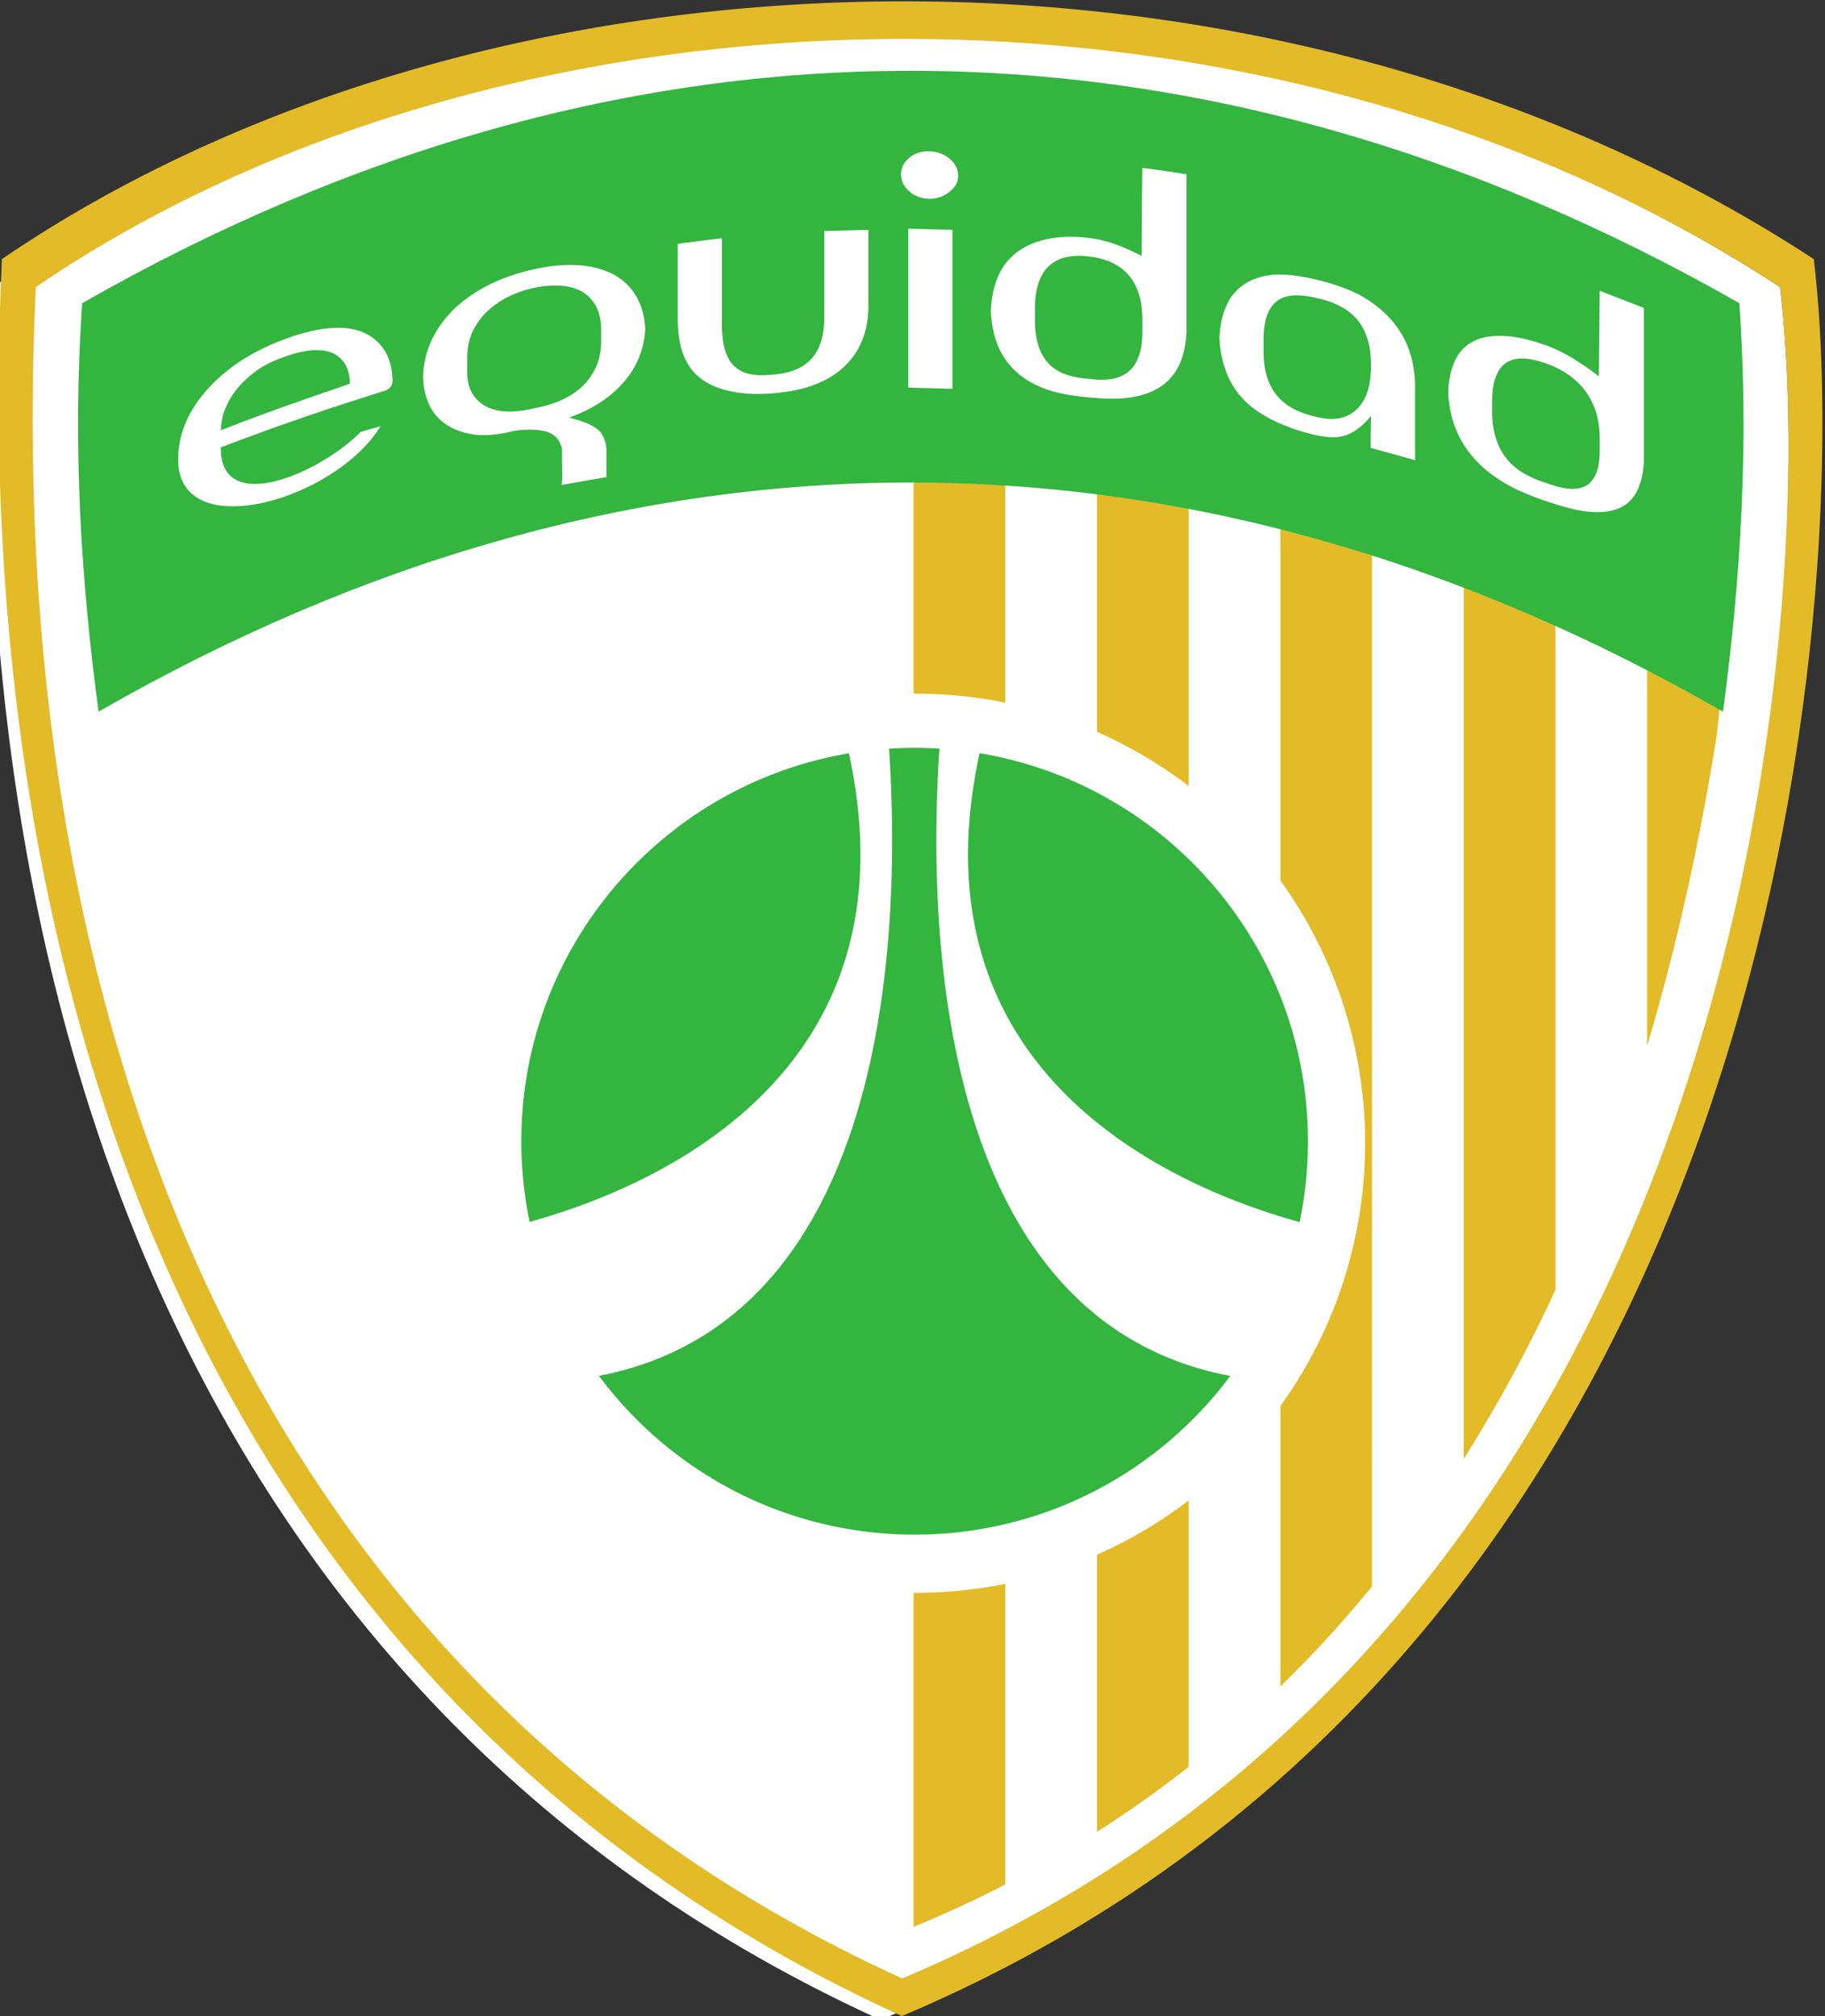
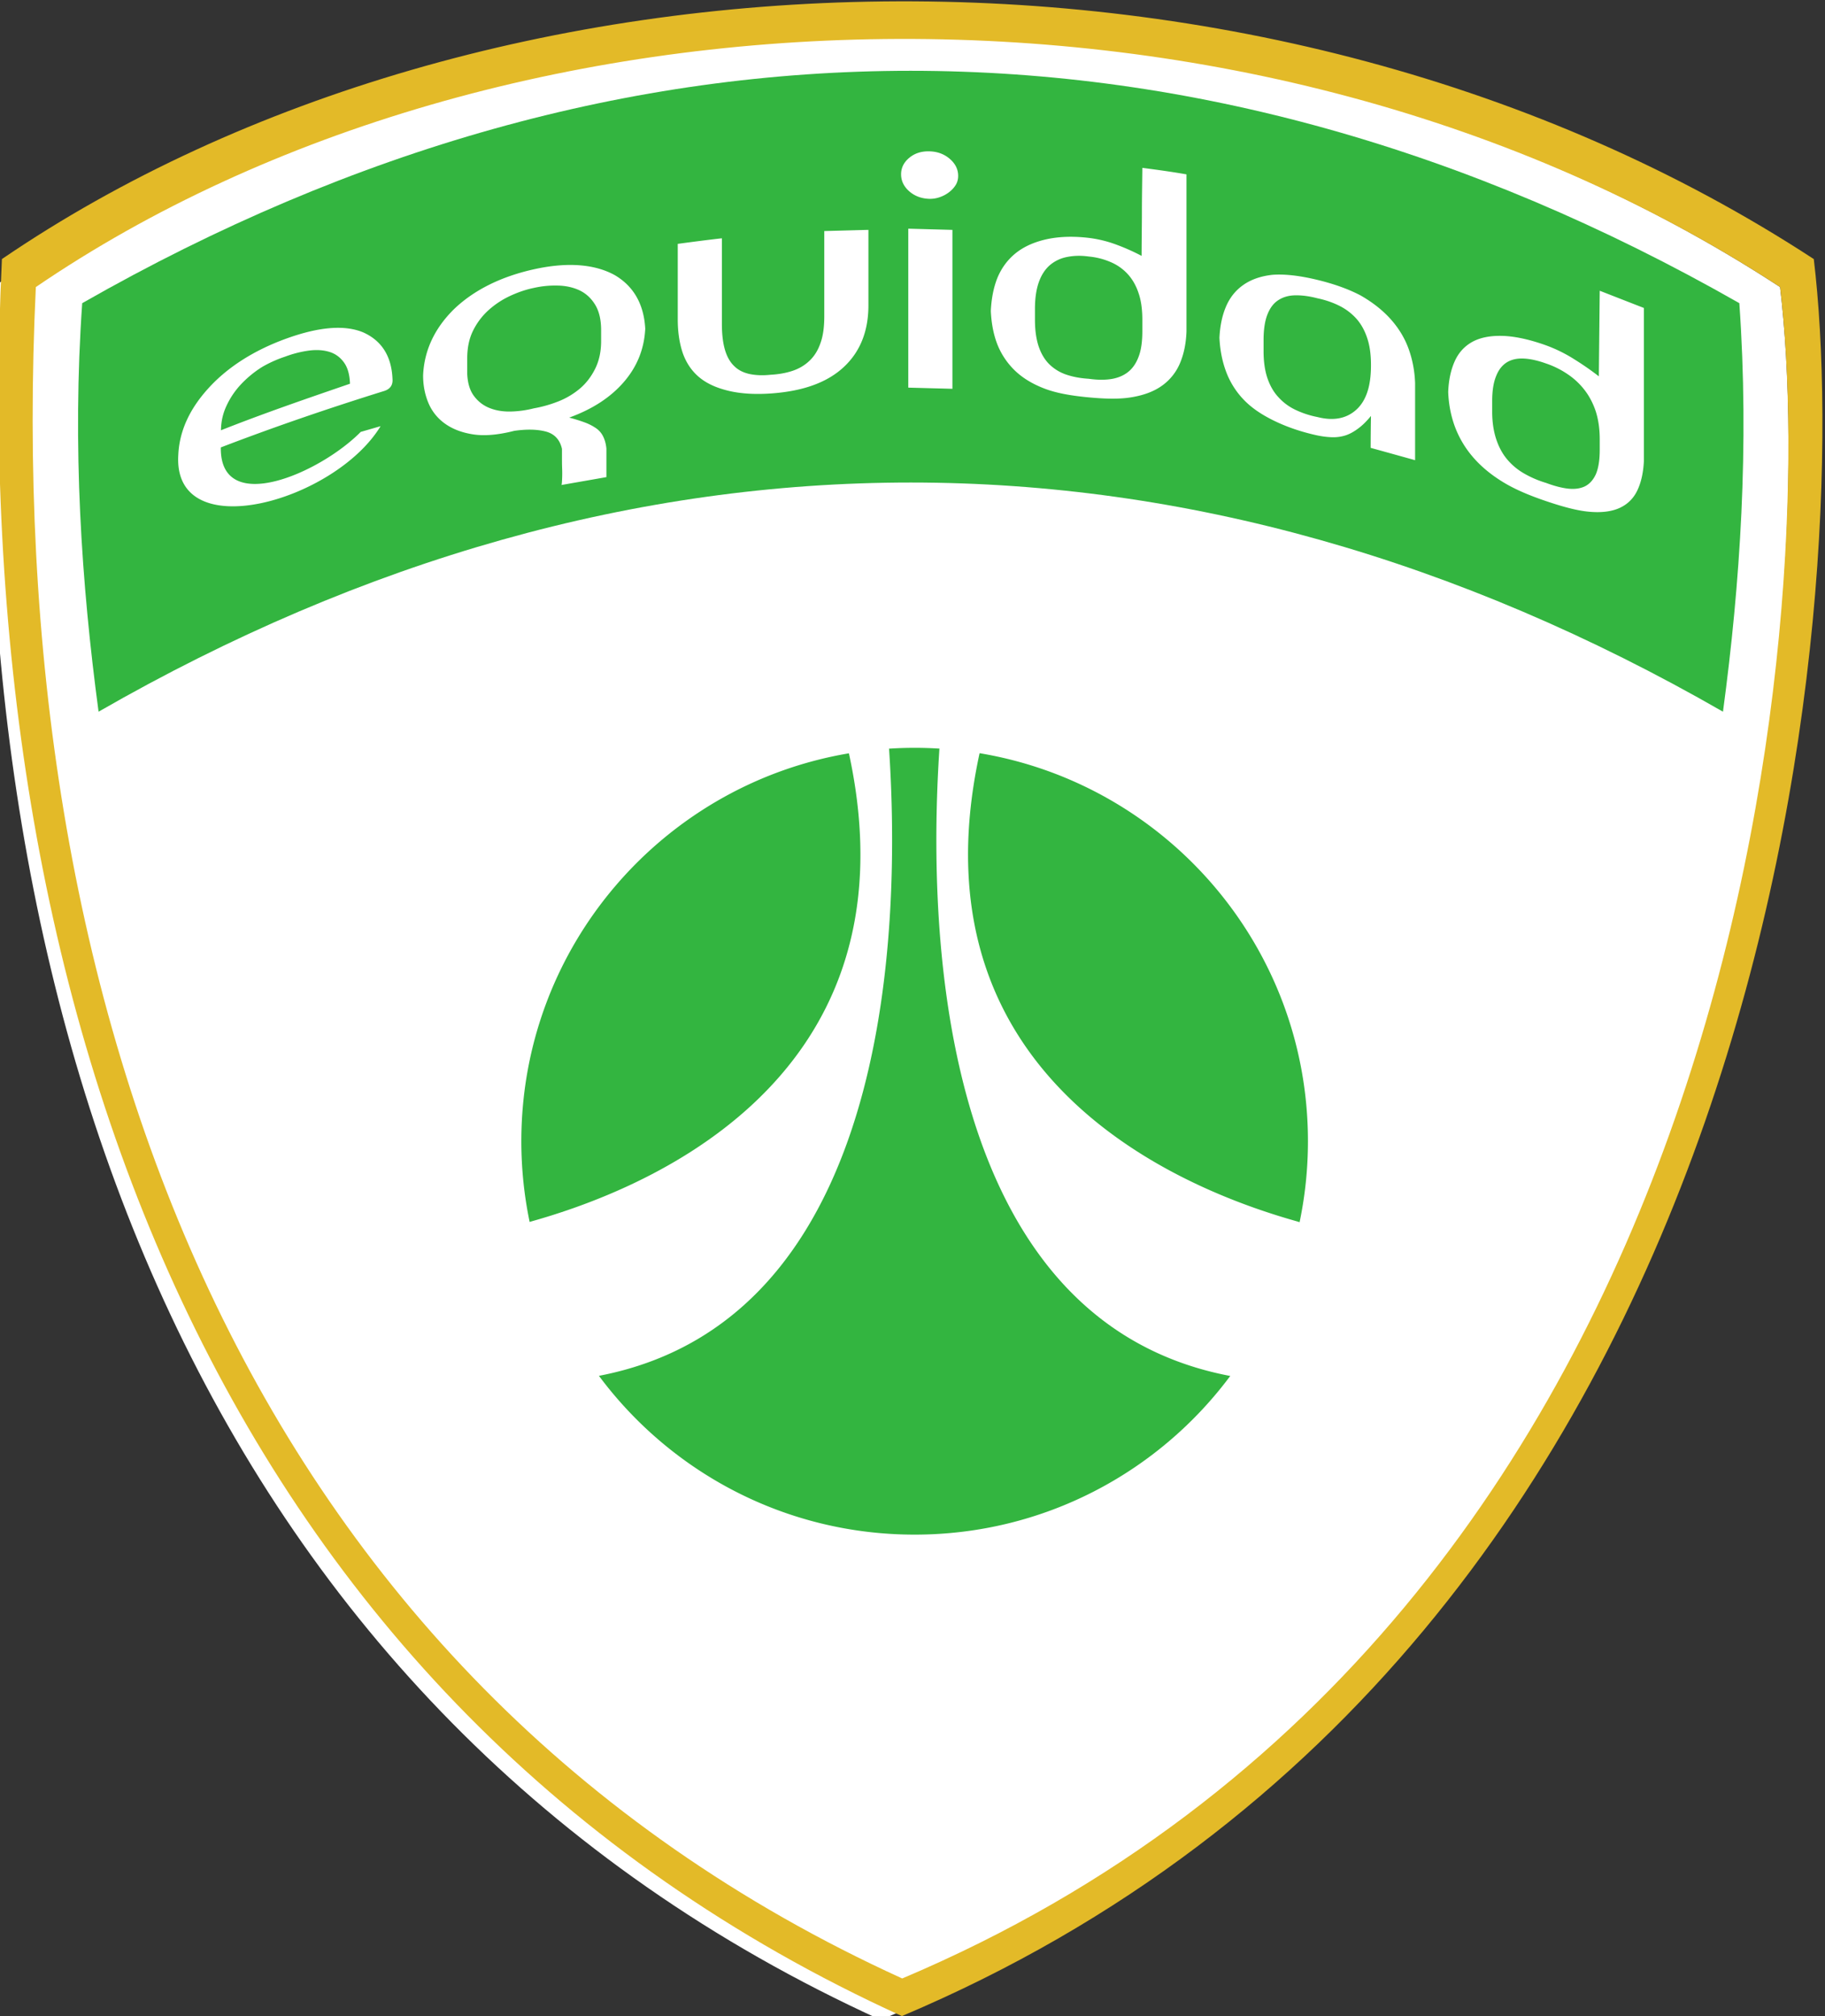
<svg xmlns="http://www.w3.org/2000/svg" width="97.614" height="107.808">
  <rect width="100%" height="100%" fill="#333333" stroke="none" />
  <defs>
    <clipPath id="a" clipPathUnits="userSpaceOnUse">
      <path d="M98.246 2914.12c281.067 179.8 630.586 270.49 977.694 272.12 347.1-1.63 696.63-92.32 977.69-272.12 13.12-184.99-6.48-352.85-21.4-494-128.07-807.2-502.19-1226.78-956.29-1411.67-454.116 184.89-828.225 604.47-956.288 1411.67-14.929 141.15-34.523 309.01-21.406 494" style="clip-rule:evenodd" />
    </clipPath>
    <clipPath id="b" clipPathUnits="userSpaceOnUse">
-       <path d="M1081.96 2393.25c-253.116 0-458.386-205.27-458.386-458.39 0-253.11 205.27-458.39 458.386-458.39 253.12 0 458.39 205.28 458.39 458.39 0 253.12-205.27 458.39-458.39 458.39" style="clip-rule:evenodd" />
-     </clipPath>
+       </clipPath>
    <clipPath id="c" clipPathUnits="userSpaceOnUse">
-       <path d="M1084.97 2402.34c261.01 0 472.68-211.67 472.68-472.68s-211.67-472.68-472.68-472.68c-261.017 0-472.685 211.67-472.685 472.68s211.668 472.68 472.685 472.68" style="clip-rule:evenodd" />
+       <path d="M1084.97 2402.34c261.01 0 472.68-211.67 472.68-472.68s-211.67-472.68-472.68-472.68s211.668 472.68 472.685 472.68" style="clip-rule:evenodd" />
    </clipPath>
    <clipPath id="d" clipPathUnits="userSpaceOnUse">
      <path d="M622.387 1475.56v919.21h919.203v-919.21z" />
    </clipPath>
    <clipPath id="e" clipPathUnits="userSpaceOnUse">
      <path d="M611.395 1465.92H1552.2v936H611.395Z" />
    </clipPath>
    <clipPath id="f" clipPathUnits="userSpaceOnUse">
      <path d="M1081.96 2393.25c-253.116 0-458.386-205.27-458.386-458.39 0-253.11 205.27-458.39 458.386-458.39 253.12 0 458.39 205.28 458.39 458.39 0 253.12-205.27 458.39-458.39 458.39" style="clip-rule:evenodd" />
    </clipPath>
    <clipPath id="g" clipPathUnits="userSpaceOnUse">
      <path d="M1530.77 1841.26c6.27 30.21 9.58 61.52 9.58 93.6 0 227.56-165.92 416.42-383.35 452.24-81.66-392.91 264.28-514.73 373.77-545.84m-525.54 545.56c-216.597-36.52-381.656-224.99-381.656-451.96 0-31.91 3.274-63.06 9.485-93.13 111.254 31.85 453.201 154.37 372.171 545.09m46.53 5.41c10.25-164.86 17.37-658.79-336.518-732.39 83.641-111.34 216.778-183.37 366.718-183.37 149.8 0 282.82 71.91 366.47 183.06-355.51 72.5-348.28 567.83-338.01 732.82-9.41.57-18.9.9-28.46.9-10.15 0-20.22-.37-30.2-1.02" style="clip-rule:evenodd" />
    </clipPath>
    <clipPath id="h" clipPathUnits="userSpaceOnUse">
      <path d="M3309.99 2914.12c281.06 179.8 630.6 270.49 977.7 272.12 347.1-1.63 696.63-92.32 977.7-272.12 13.11-184.99-6.48-352.85-21.41-494-128.06-807.2-502.18-1226.78-956.29-1411.67-454.12 184.89-828.23 604.47-956.29 1411.67-14.93 141.15-34.52 309.01-21.41 494" style="clip-rule:evenodd" />
    </clipPath>
    <clipPath id="i" clipPathUnits="userSpaceOnUse">
      <path d="M4293.71 2393.25c-253.12 0-458.39-205.27-458.39-458.39 0-253.11 205.27-458.39 458.39-458.39 253.13 0 458.4 205.28 458.4 458.39 0 253.12-205.27 458.39-458.4 458.39" style="clip-rule:evenodd" />
    </clipPath>
    <clipPath id="j" clipPathUnits="userSpaceOnUse">
      <path d="M4296.71 2402.34c261.02 0 472.68-211.67 472.68-472.68s-211.66-472.68-472.68-472.68c-261.01 0-472.68 211.67-472.68 472.68s211.67 472.68 472.68 472.68" style="clip-rule:evenodd" />
    </clipPath>
    <clipPath id="k" clipPathUnits="userSpaceOnUse">
      <path d="M3833.58 1475.56v919.21h919.21v-919.21z" />
    </clipPath>
    <clipPath id="l" clipPathUnits="userSpaceOnUse">
      <path d="M3822.01 1465.92h940.797v936H3822.01Z" />
    </clipPath>
    <clipPath id="m" clipPathUnits="userSpaceOnUse">
      <path d="M4293.71 2393.25c-253.12 0-458.39-205.27-458.39-458.39 0-253.11 205.27-458.39 458.39-458.39 253.13 0 458.4 205.28 458.4 458.39 0 253.12-205.27 458.39-458.4 458.39" style="clip-rule:evenodd" />
    </clipPath>
    <clipPath id="n" clipPathUnits="userSpaceOnUse">
-       <path d="M4742.52 1841.26c6.27 30.21 9.59 61.52 9.59 93.6 0 227.56-165.94 416.42-383.36 452.24-81.67-392.91 264.28-514.73 373.77-545.84m-525.54 545.56c-216.6-36.52-381.66-224.99-381.66-451.96 0-31.91 3.27-63.06 9.48-93.13 111.25 31.85 453.21 154.37 372.18 545.09m46.53 5.41c10.25-164.86 17.37-658.79-336.52-732.39 83.64-111.34 216.78-183.37 366.72-183.37 149.81 0 282.81 71.91 366.49 183.06-355.52 72.5-348.31 567.83-338.03 732.82-9.42.57-18.9.9-28.46.9-10.16 0-20.22-.37-30.2-1.02" style="clip-rule:evenodd" />
-     </clipPath>
+       </clipPath>
  </defs>
  <g style="display:inline" transform="matrix(.34 0 0 .34 -115.498 108.136)">
    <path d="M338.613-272.899c74.86-51.038 196.121-55.533 281.119 0 6.201 51.624-4.114 214.488-141.484 272.542C371.986-48.765 333.065-156.975 338.613-272.9" style="fill:#fff;fill-opacity:1;fill-rule:evenodd;stroke:none;stroke-width:.133" />
    <g clip-path="url(#a)" transform="matrix(.133 0 0 -.133 339.48 119.483)">
-       <path d="M1082.26 3882.64h108.46V398.781h-108.46zM1299.17 3882.64h108.46V398.781h-108.46zM1516.08 3882.64h108.46V398.781h-108.46zM1733 3882.64h108.46V398.781H1733zM1949.91 3882.64h108.46V398.781h-108.46z" style="fill:#e3ba28;fill-opacity:1;fill-rule:evenodd;stroke:none" />
-     </g>
+       </g>
    <circle cx="483.749" cy="-138.239" r="70.711" style="fill:#fff;stroke:#000;stroke-width:0" />
    <path d="M483.587-200.43q-2.043.001-4.051.134l.03.059c1.393 21.321 2.933 89.265-45.645 98.578 11.278 15.155 29.326 24.975 49.666 24.975 20.334 0 38.38-9.816 49.658-24.965l-.1-.006c-48.598-9.3-47.058-77.258-45.664-98.582l.034-.067a63 63 0 0 0-3.928-.127zm10.222.845-.011.022c-11.59 53.413 35.758 69.63 50.031 73.638l.316.102a62 62 0 0 0 1.315-12.734c0-30.683-22.348-56.153-51.65-61.028zm-20.562.018c-29.244 4.924-51.533 30.367-51.533 61.01 0 4.352.452 8.596 1.306 12.695l.2-.063c14.272-4.008 61.62-20.225 50.029-73.638z" style="fill:#33b540;fill-opacity:1;stroke:#000;stroke-width:0" />
    <path d="M613.324-270.365c1.58 22.501.138 44.08-2.573 64.253-83.62-48.061-171.922-48.061-255.543 0-2.71-20.173-4.154-41.752-2.574-64.253 85.351-48.73 175.23-48.73 260.69 0" style="fill:#33b540;fill-opacity:1;fill-rule:evenodd;stroke:none;stroke-width:.133" />
    <path d="M591.362-248.967v1.684c0 1.614-.208 2.872-.602 3.806q-.625 1.371-1.736 1.925c-.74.353-1.644.473-2.685.353-1.041-.126-2.199-.438-3.424-.898a16.2 16.2 0 0 1-3.45-1.479 9.9 9.9 0 0 1-2.683-2.241c-.742-.886-1.311-1.956-1.714-3.186-.406-1.24-.624-2.666-.624-4.286v-1.698c0-1.62.208-2.922.624-3.92.394-1.005.972-1.718 1.714-2.172.74-.445 1.642-.629 2.684-.573 1.041.056 2.198.325 3.449.772 1.225.41 2.383.99 3.424 1.705a11.2 11.2 0 0 1 2.685 2.532c.74.968 1.32 2.095 1.736 3.368.394 1.26.602 2.695.602 4.308m6.944 3.474v-24.118c-2.316-.898-4.63-1.804-6.944-2.709l-.07 6.735c-.024 2.241-.046 4.493-.069 6.728a45 45 0 0 0-3.819-2.654 23 23 0 0 0-4.79-2.328c-2.654-.924-4.93-1.364-6.782-1.385s-3.378.304-4.582.983c-1.204.686-2.106 1.684-2.708 3.028-.602 1.352-.948 2.957-1.018 4.818.07 1.903.416 3.686 1.018 5.356a15.7 15.7 0 0 0 2.708 4.683c1.204 1.45 2.73 2.767 4.582 3.933 1.851 1.183 4.131 2.175 6.782 3.086 2.765.95 5.137 1.605 7.081 1.776 1.944.176 3.541-.028 4.79-.595 1.25-.573 2.175-1.48 2.778-2.73q.902-1.87 1.043-4.607m-42.932-15.055c0 3.261-.767 5.552-2.315 6.947-1.552 1.398-3.587 1.79-6.132 1.14a14.4 14.4 0 0 1-3.427-1.126 8.5 8.5 0 0 1-2.684-1.988c-.764-.82-1.329-1.816-1.736-3.013-.401-1.185-.601-2.604-.601-4.245v-1.719c0-1.641.197-2.984.601-4.019.406-1.037.972-1.797 1.736-2.278.742-.482 1.62-.736 2.684-.75 1.042-.013 2.176.135 3.427.46 1.25.262 2.405.654 3.447 1.174a9 9 0 0 1 2.685 2.017c.741.828 1.319 1.853 1.713 3.05.416 1.209.602 2.623.602 4.251zm6.942 14.73v-11.992c-.069-1.91-.417-3.7-1.017-5.362q-.905-2.506-2.777-4.621c-1.252-1.412-2.847-2.682-4.791-3.792-1.968-1.032-4.33-1.87-7.107-2.519-2.637-.616-4.905-.863-6.757-.721-1.852.205-3.379.75-4.581 1.598-1.204.843-2.107 1.975-2.708 3.375q-.904 2.1-1.042 4.932.138 2.885 1.042 5.313a12.8 12.8 0 0 0 2.708 4.351c1.202 1.28 2.745 2.332 4.581 3.253 1.868.94 4.12 1.771 6.757 2.371.903.207 1.738.316 2.5.347a6.4 6.4 0 0 0 2.222-.276c.674-.216 1.344-.587 2.014-1.09.671-.488 1.343-1.152 2.014-1.98a329 329 0 0 0-.047 4.867v.156c2.315.636 4.652 1.288 6.99 1.939zM519.408-267.7v1.726c0 1.648-.185 3.007-.601 4.062-.393 1.053-.972 1.86-1.713 2.426-.74.56-1.643.92-2.684 1.068-1.042.15-2.199.12-3.448-.057-1.251-.077-2.386-.278-3.45-.63a7 7 0 0 1-2.684-1.598c-.741-.714-1.318-1.656-1.713-2.808-.393-1.16-.601-2.568-.601-4.224v-1.741c0-1.655.208-3.041.601-4.167.395-1.132.972-2.016 1.713-2.673a5.85 5.85 0 0 1 2.684-1.303c1.066-.218 2.199-.261 3.45-.084a11.3 11.3 0 0 1 3.448.87 7.74 7.74 0 0 1 2.684 1.88c.741.809 1.32 1.806 1.713 2.988.416 1.196.601 2.61.601 4.265m6.943 1.797v-24.719c-2.313-.41-4.628-.722-6.943-1.026-.022 2.306-.069 4.613-.069 6.92 0 2.305-.047 4.618-.047 6.926a33 33 0 0 0-3.841-1.72 19 19 0 0 0-4.79-1.146c-2.658-.282-4.907-.112-6.76.354q-2.776.702-4.58 2.222c-1.205 1.018-2.107 2.277-2.731 3.792-.603 1.528-.927 3.246-1.019 5.164.092 1.932.416 3.672 1.019 5.23a11.7 11.7 0 0 0 2.73 4.102c1.202 1.17 2.731 2.108 4.582 2.83 1.852.728 4.102 1.131 6.758 1.394 2.784.274 5.138.346 7.082.007 1.966-.326 3.564-.942 4.814-1.854a8.27 8.27 0 0 0 2.778-3.509c.6-1.423.948-3.07 1.017-4.967zm-44.897-24.727c0 1.034.438 1.932 1.296 2.683.856.743 1.92 1.139 3.17 1.173a4.6 4.6 0 0 0 1.596-.254 5.2 5.2 0 0 0 1.482-.786c.44-.338.794-.717 1.065-1.166.261-.435.37-.915.37-1.408q0-1.54-1.32-2.675c-.878-.757-1.943-1.147-3.193-1.181-1.25-.036-2.314.297-3.17 1.01-.858.708-1.296 1.58-1.296 2.604m8.076 8.738-6.943-.19v25.002c2.315.064 4.63.12 6.943.184v-24.996m-36.266 14.745v-13.421c-2.313.261-4.628.565-6.943.876v11.872c0 2.03.278 3.821.81 5.364.556 1.533 1.415 2.797 2.616 3.784 1.183.972 2.71 1.652 4.605 2.101 1.9.45 4.19.595 6.874.39 4.883-.375 8.611-1.72 11.202-4.126 2.592-2.41 3.888-5.652 3.888-9.713v-11.872c-2.316.057-4.629.128-6.944.184v13.421c0 1.663-.185 3.07-.602 4.21-.393 1.146-.972 2.058-1.712 2.758-.74.716-1.643 1.253-2.685 1.6-1.041.345-2.198.55-3.448.615-1.25.134-2.338.085-3.31-.119-.972-.213-1.782-.617-2.407-1.239q-.972-.922-1.458-2.554c-.323-1.098-.486-2.462-.486-4.13m-40.06 5.447c0-1.656.3-3.106.925-4.359a10.7 10.7 0 0 1 2.452-3.232c1-.896 2.13-1.643 3.38-2.223 1.25-.578 2.477-.997 3.726-1.252a15.2 15.2 0 0 1 3.773-.368c1.272.028 2.406.284 3.424.758.996.481 1.807 1.222 2.43 2.236.627 1.017.95 2.348.95 4.01v1.742c0 1.662-.325 3.12-.95 4.365s-1.43 2.29-2.43 3.127a12.2 12.2 0 0 1-3.424 2.01c-1.25.487-2.523.84-3.773 1.06a16.3 16.3 0 0 1-3.61.502c-1.204.03-2.315-.142-3.287-.523a5.54 5.54 0 0 1-2.476-1.855c-.67-.854-1.042-2.022-1.11-3.52zm14.903 14.256v1.194c0 .595 0 1.204.023 1.812a20 20 0 0 1 0 1.691c-.023.517-.046.841-.092.976 2.338-.41 4.699-.82 7.059-1.237v-4.479c-.07-.757-.255-1.387-.51-1.91a3.4 3.4 0 0 0-1.11-1.295 7.9 7.9 0 0 0-1.76-.906 25 25 0 0 0-2.475-.77c3.702-1.338 6.555-3.22 8.631-5.639 2.043-2.379 3.171-5.13 3.334-8.341-.209-3.828-1.805-6.658-4.768-8.412-2.985-1.663-7.153-2.126-12.451-.998-5.605 1.194-9.906 3.46-12.937 6.403-3.032 3.013-4.63 6.495-4.79 10.357 0 1.52.262 2.932.81 4.267a7.53 7.53 0 0 0 2.521 3.232c1.165.867 2.64 1.465 4.444 1.755 1.806.297 4.004.113 6.573-.544 1.851-.262 3.499-.258 4.906.099 1.393.352 2.268 1.28 2.592 2.745m-53.646-2.93c.022-1.224.231-2.49.879-3.869a12.7 12.7 0 0 1 2.36-3.453 16.7 16.7 0 0 1 3.264-2.652 19.2 19.2 0 0 1 3.61-1.614 17.2 17.2 0 0 1 3.634-.933c1.226-.17 2.313-.11 3.286.183q1.458.44 2.36 1.733c.555.793.858 1.89.904 3.283-6.781 2.328-13.54 4.648-20.297 7.322m25.11-.644c-1.041.298-2.083.602-3.123.9-6.435 6.53-22.172 13.35-22.01 2.44 8.54-3.276 17.08-6.19 25.62-8.852 1.11-.317 1.457-1.053 1.388-1.894-.139-3.63-1.736-6.064-4.605-7.344-2.87-1.203-6.866-.903-11.989.933-5.407 1.94-9.559 4.712-12.474 7.973-2.94 3.27-4.466 6.715-4.629 10.372-.88 14.49 24.625 7.31 31.822-4.528" style="fill:#fff;fill-opacity:1;fill-rule:nonzero;stroke:none;stroke-width:.133" />
    <path d="M345.339-272.899c73.068-49.817 191.429-54.205 274.393 0 6.053 50.39-4.016 209.358-138.1 266.022-103.718-47.25-141.71-152.87-136.293-266.022M340-277.3c75.903-51.75 198.855-56.308 285.036 0 6.29 52.342-4.17 217.477-143.456 276.34-107.741-49.083-147.205-158.8-141.58-276.34" style="fill:#e3ba28;fill-opacity:1;fill-rule:evenodd;stroke:none;stroke-width:.133" />
  </g>
</svg>